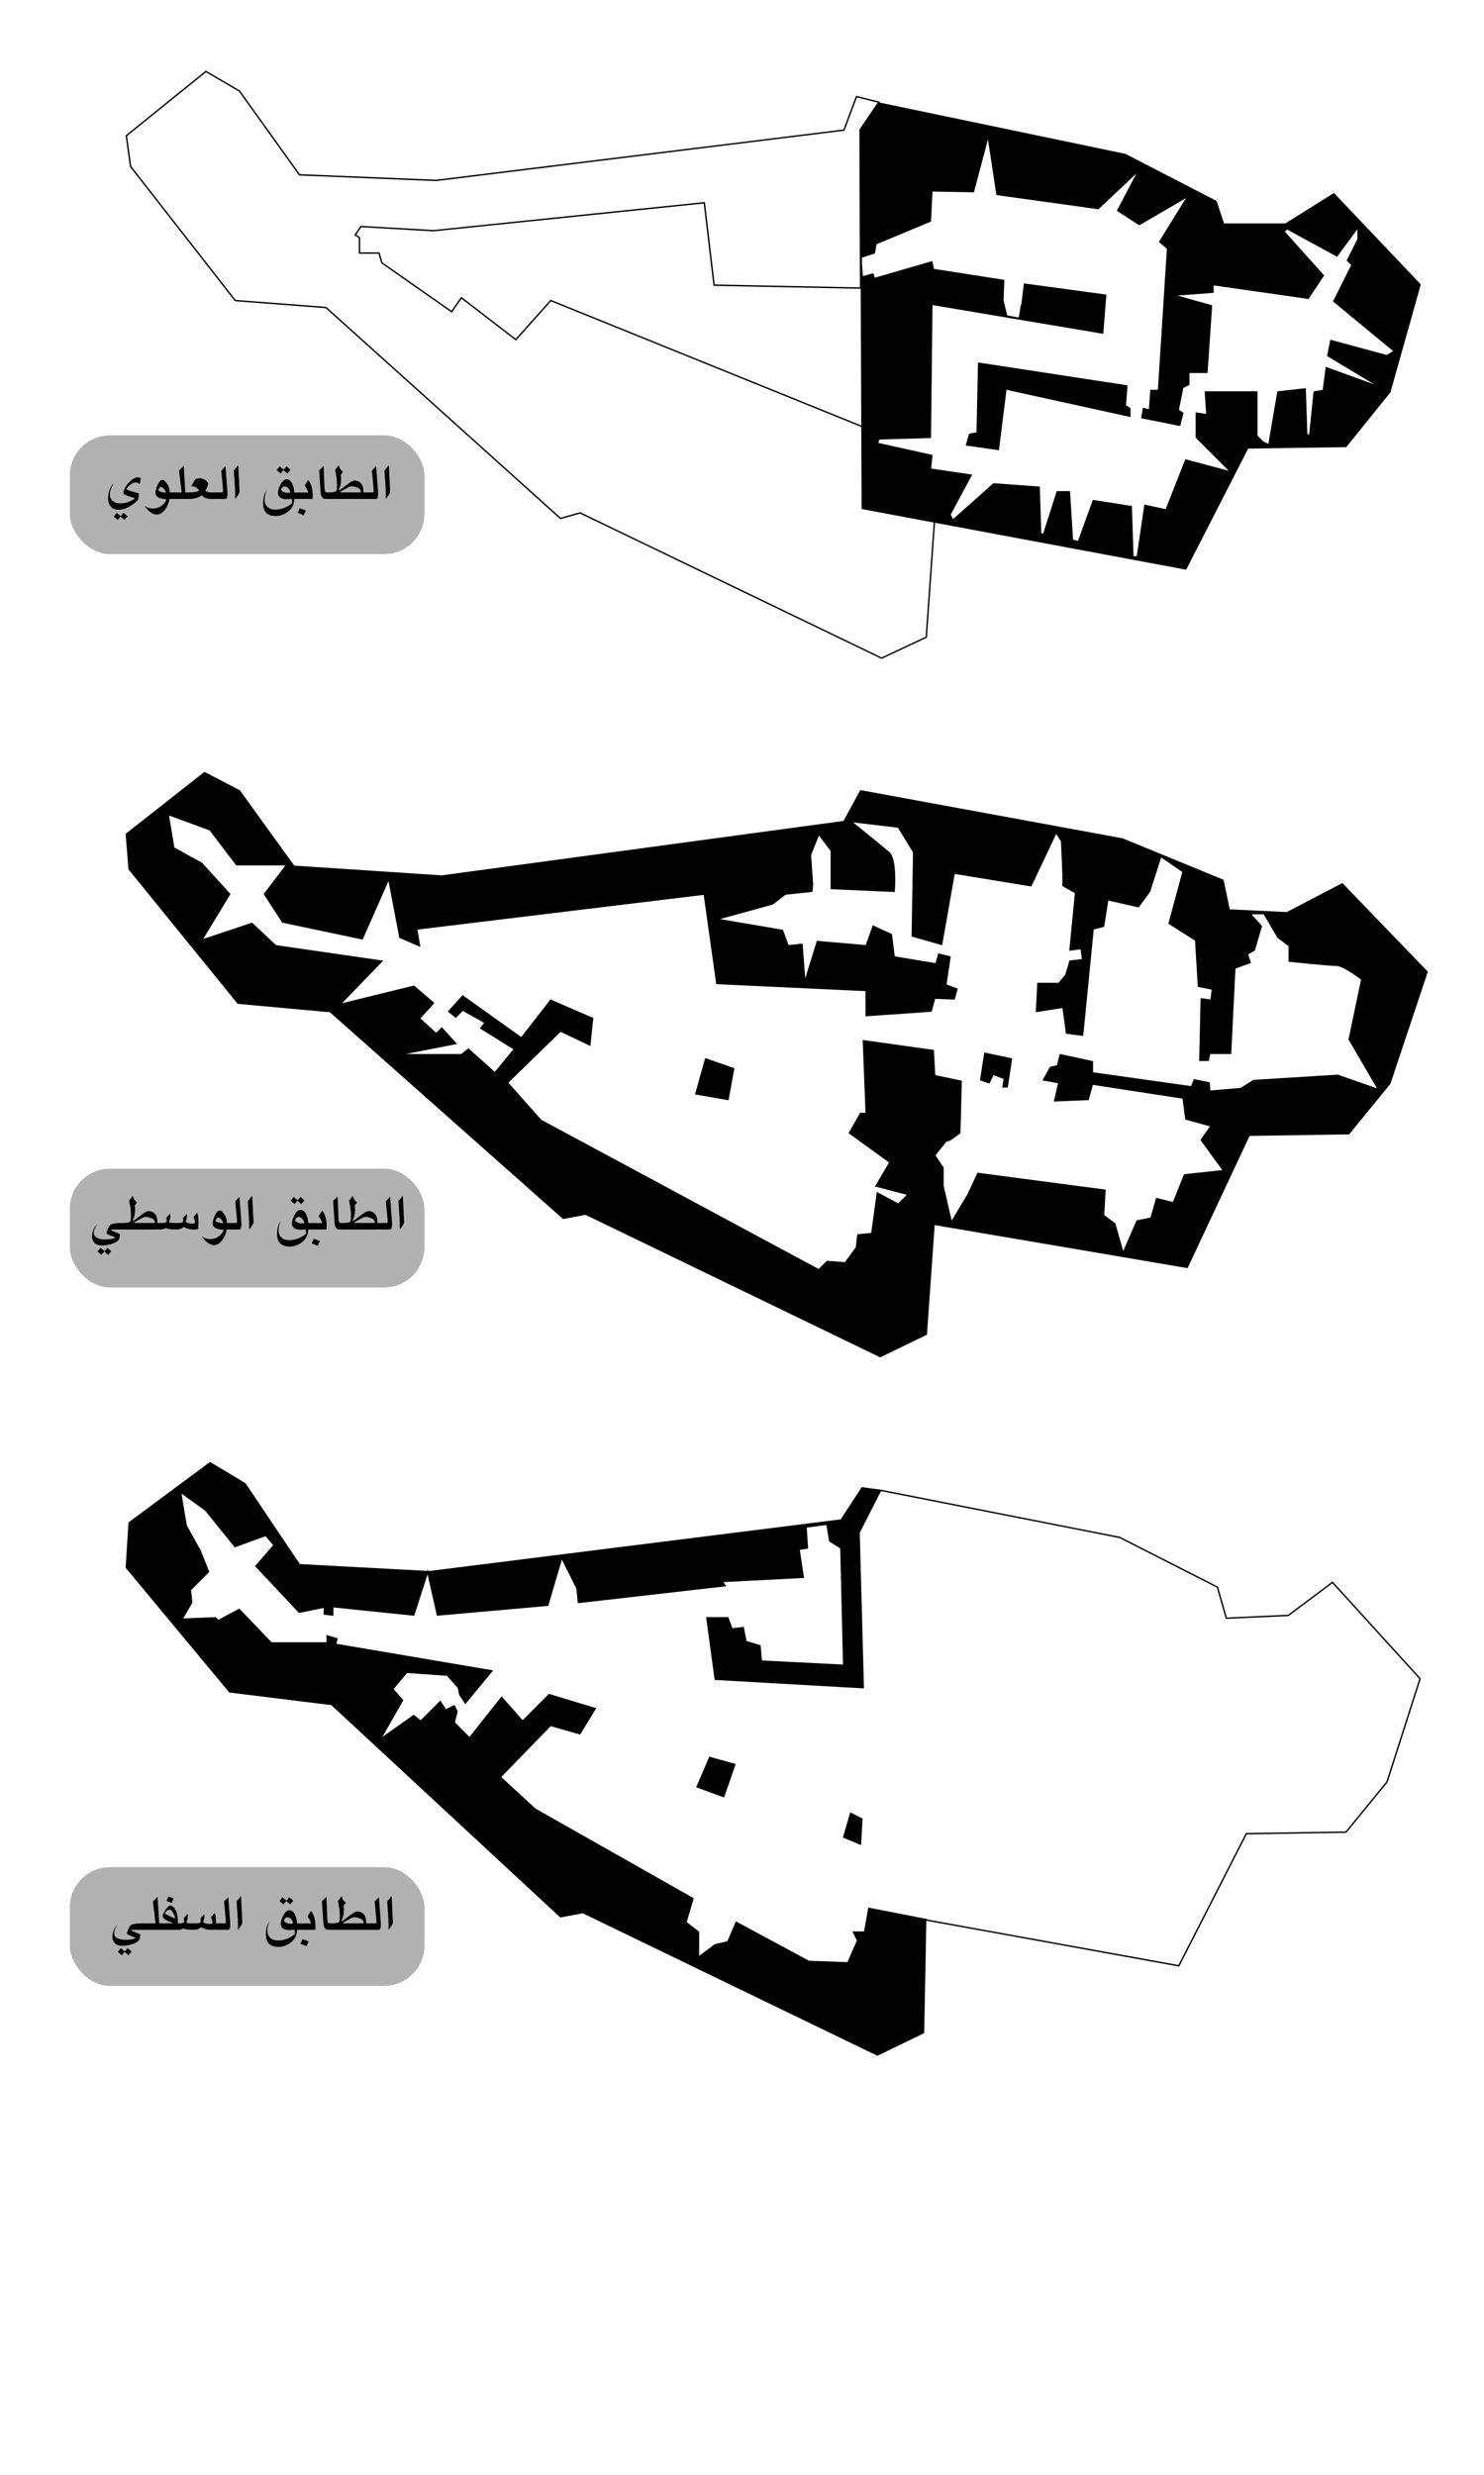
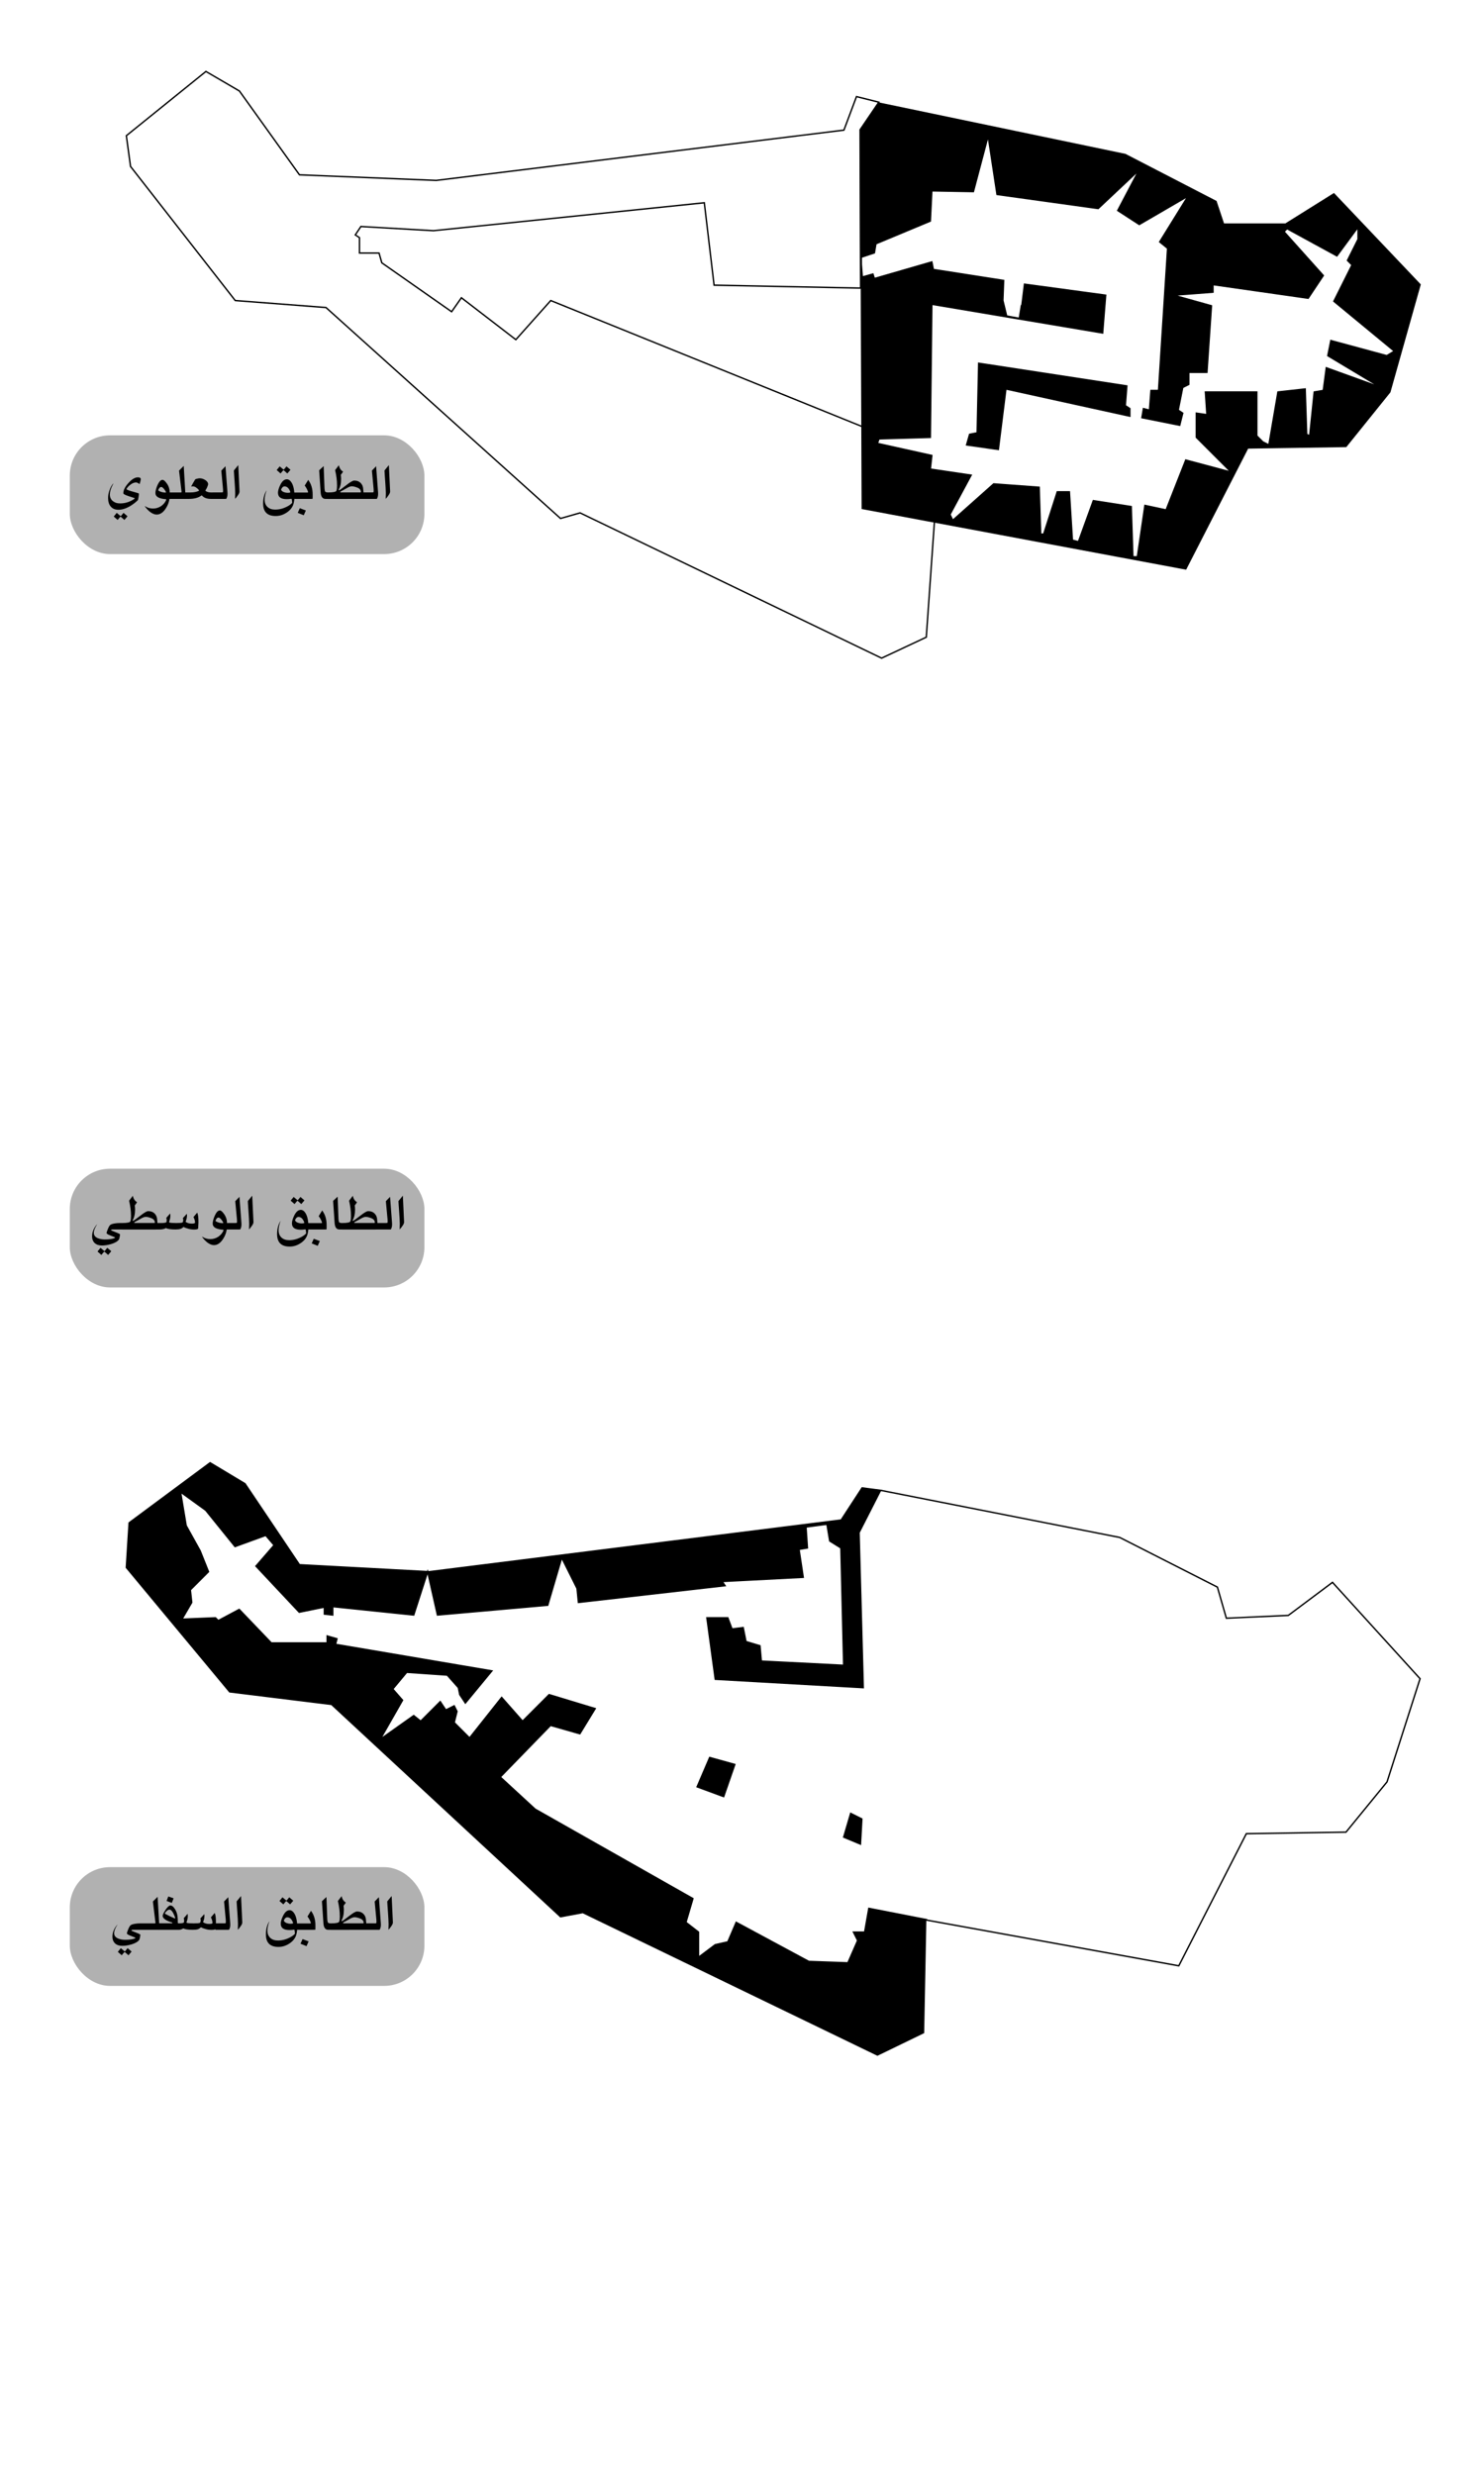
<svg xmlns="http://www.w3.org/2000/svg" xmlns:ns1="http://www.inkscape.org/namespaces/inkscape" version="1.0" width="1062.992" height="1771.653" id="svg2">
  <defs id="defs4">
    <filter id="filter5212" height="1.329" y="-0.164" width="1.102" x="-0.051">
      <feGaussianBlur id="feGaussianBlur5214" stdDeviation="4.996" ns1:collect="always" />
    </filter>
  </defs>
  <g style="display:inline" id="layer2">
    <path d="M 629.5,73.153 L 613.5,69.153 L 604.5,93.153 L 312.5,129.153 L 214.5,125.153 L 171.5,65.153 L 147.5,51.153 L 90.5,97.153 L 93.5,119.153 L 168.5,215.153 L 233.5,220.153 L 401.5,371.153 L 415.5,367.153 L 631.5,471.153 L 663.5,456.153 L 669.5,371.153 L 618.5,363.153 L 619.5,306.153 L 394.5,215.153 L 369.5,243.153 L 330.5,213.153 L 323.5,223.153 L 273.5,188.153 L 271.5,181.153 L 257.5,181.153 L 257.5,170.153 L 254.5,168.153 L 258.5,162.153 L 310.5,165.153 L 504.5,145.153 L 511.5,204.153 L 616.45,206.236 L 616.079,92.904 L 629.5,73.153 z " style="fill:none;fill-rule:evenodd;stroke:#000000;stroke-width:1px;stroke-linecap:butt;stroke-linejoin:miter;stroke-opacity:1;display:inline" id="path2169" />
  </g>
  <g id="layer3">
-     <path d="M 146.5,553.153 L 90.5,597.153 L 92.5,622.153 L 170.5,718.153 L 236.5,724.153 L 403.5,872.153 L 419.5,869.153 L 630.5,971.153 L 663.5,955.153 L 669.062,876.435 L 850.375,907.278 L 894.75,812.685 L 966.125,811.591 L 995.531,775.622 L 1022.188,695.747 L 961.469,632.778 L 921.812,653.435 L 880.438,651.435 L 876.031,630.185 L 804.062,600.622 L 616.5,566.153 L 604.5,588.153 L 316.5,627.153 L 210.5,620.153 L 171.5,566.153 L 146.5,553.153 z M 120.471,583.058 L 124.471,607.058 L 144.471,618.058 L 164.471,640.058 L 144.471,673.058 L 180.471,661.058 L 197.471,677.058 L 273.471,688.058 L 243.471,719.058 L 296.471,706.058 L 310.471,718.058 L 300.471,729.058 L 312.471,740.058 L 316.471,736.058 L 326.471,747.058 L 285.471,755.058 L 330.471,755.058 L 335.471,751.058 L 354.471,768.058 L 368.471,751.058 L 344.471,736.058 L 347.471,732.058 L 331.471,723.058 L 326.471,728.058 L 321.471,724.058 L 331.471,713.058 L 373.471,743.058 L 394.471,716.058 L 424.471,729.058 L 422.471,748.058 L 401.471,738.058 L 363.471,775.058 L 387.471,802.058 L 586.471,909.058 L 592.471,903.058 L 605.471,904.058 L 613.471,893.058 L 614.471,884.058 L 624.471,883.058 L 628.471,854.058 L 643.471,862.058 L 650.471,855.058 L 627.471,849.058 L 637.471,832.058 L 608.471,811.058 L 616.471,797.058 L 620.471,797.058 L 618.471,745.058 L 668.471,752.058 L 669.471,770.058 L 688.471,774.058 L 687.471,811.058 L 680.471,816.058 L 677.471,817.058 L 669.471,827.058 L 675.471,836.058 L 675.471,849.058 L 681.471,875.058 L 693.471,855.058 L 700.471,840.058 L 791.471,852.058 L 790.471,870.058 L 798.471,876.058 L 804.471,897.058 L 814.471,874.058 L 824.471,872.058 L 828.471,858.058 L 840.471,861.058 L 848.471,841.058 L 876.471,838.058 L 860.471,816.058 L 867.471,806.058 L 849.471,801.058 L 847.471,786.058 L 782.471,776.058 L 779.471,787.058 L 755.471,788.058 L 758.471,775.058 L 747.471,773.058 L 752.471,764.058 L 757.471,763.058 L 759.471,755.058 L 782.471,760.058 L 782.471,768.058 L 853.471,778.058 L 855.471,773.058 L 866.063,775.203 L 866.596,781.183 L 888.721,779.308 L 897.971,773.558 L 958.221,769.808 L 987.471,780.058 L 966.471,744.058 L 975.471,701.058 C 975.471,701.058 962.471,691.058 957.471,691.058 C 952.471,691.058 923.471,688.058 923.471,688.058 L 923.471,677.058 L 915.471,671.058 L 905.471,654.058 L 895.471,654.058 L 903.471,663.058 L 898.471,680.058 L 893.471,683.058 L 895.471,689.058 L 884.471,693.058 L 881.471,754.058 L 866.471,754.058 L 865.471,759.058 L 859.471,759.058 L 860.471,715.058 L 867.471,716.058 L 868.471,708.058 L 858.471,706.058 L 856.471,673.058 L 837.471,661.058 L 847.471,624.058 L 831.471,613.058 L 823.471,638.058 L 815.471,649.058 L 793.471,644.058 L 790.471,663.058 L 782.971,665.058 L 775.471,741.058 L 763.971,739.558 L 761.471,721.058 L 742.471,724.058 L 743.471,704.058 L 758.471,704.058 L 763.471,698.058 L 766.471,688.058 L 775.471,687.058 L 774.471,679.058 L 766.471,680.058 L 770.471,639.058 L 761.471,634.058 L 761.471,626.058 L 760.471,602.058 L 756.471,596.058 L 738.471,634.058 L 683.471,625.058 L 674.471,676.058 L 653.471,670.058 L 654.471,610.058 L 643.471,592.058 L 609.471,588.058 C 609.471,588.058 630.471,605.058 636.471,610.058 C 642.471,615.058 640.471,638.058 640.471,638.058 L 595.471,636.058 L 595.471,609.058 L 586.471,597.058 L 580.471,612.058 L 581.971,633.058 L 581.471,638.058 L 562.471,640.058 L 553.471,647.058 L 513.471,658.058 L 560.471,666.058 L 564.471,677.058 L 574.471,676.058 L 576.471,703.058 L 585.471,674.058 L 620.471,677.058 L 625.471,663.058 L 638.471,669.058 L 640.471,685.058 L 670.471,690.058 L 672.471,683.058 L 680.471,685.058 L 677.471,705.058 L 685.471,708.058 L 683.471,715.058 L 669.471,714.558 L 666.971,723.808 L 620.471,727.058 L 620.471,709.058 L 513.471,704.058 L 504.471,640.058 L 298.471,665.058 L 300.471,677.058 L 286.471,671.058 L 278.471,629.058 L 259.471,672.058 L 202.471,660.058 L 189.471,640.058 L 205.471,619.058 L 169.471,619.058 L 150.471,594.058 L 120.471,583.058 z M 505.471,758.058 L 498.471,783.058 L 521.471,787.058 L 525.471,765.058 L 505.471,758.058 z M 708.471,775.058 L 711.471,769.058 L 719.471,772.058 L 718.471,778.058 L 721.471,778.058 L 724.471,758.058 L 705.471,754.058 L 702.471,773.058 L 708.471,775.058 z " style="fill:#000000;fill-opacity:1;fill-rule:evenodd;stroke:#000000;stroke-width:1px;stroke-linecap:butt;stroke-linejoin:miter;stroke-opacity:1;display:inline" id="path2178" />
-   </g>
+     </g>
  <g id="layer4">
    <path d="M 630.781,1066.888 L 617.5,1065.153 L 602.5,1088.153 L 307.5,1125.153 L 214.5,1120.153 L 175.5,1062.153 L 150.5,1047.153 L 92.5,1090.153 L 90.5,1122.153 L 164.5,1211.153 L 237.5,1220.153 L 401.5,1372.153 L 417.5,1369.153 L 628.5,1471.153 L 661.5,1455.153 L 663.062,1374.435 L 663.344,1374.153 L 622.344,1366.153 L 619.344,1383.153 L 611.344,1383.153 L 614.344,1389.153 L 607.344,1405.153 L 579.344,1404.153 L 527.344,1376.153 L 521.344,1390.153 L 512.344,1392.153 L 500.344,1401.153 L 500.344,1383.153 L 491.344,1376.153 L 496.344,1359.153 L 383.344,1295.153 L 358.344,1272.153 L 394.344,1235.153 L 415.344,1241.153 L 426.344,1223.153 L 393.344,1213.153 L 374.344,1232.153 L 359.344,1215.153 L 336.344,1244.153 L 325.344,1233.153 L 327.344,1225.153 L 325.344,1221.153 L 319.344,1224.153 L 315.344,1218.153 L 301.344,1232.153 L 296.344,1228.153 L 272.344,1245.153 L 288.344,1217.153 L 281.344,1209.153 L 291.344,1197.153 L 320.344,1199.153 L 328.344,1208.153 L 329.344,1213.153 L 333.344,1219.153 L 352.344,1196.153 L 240.344,1177.153 L 241.344,1173.153 L 234.344,1171.153 L 234.344,1176.153 L 194.344,1176.153 L 171.344,1152.153 L 156.344,1160.153 L 154.344,1158.153 L 130.344,1159.153 L 137.344,1147.153 L 136.344,1138.153 L 149.344,1125.153 L 143.344,1110.153 L 133.344,1092.153 L 129.344,1068.153 L 147.344,1081.153 L 168.344,1107.153 L 190.344,1099.153 L 196.344,1106.153 L 183.344,1121.153 L 214.344,1154.153 L 232.344,1150.487 L 232.344,1155.487 L 238.344,1156.153 L 238.344,1150.153 L 296.344,1156.153 L 306.344,1125.153 L 313.344,1156.153 L 392.344,1149.153 L 402.344,1115.153 L 413.344,1137.153 L 414.344,1147.153 L 519.344,1135.153 L 517.344,1132.153 L 575.344,1129.153 L 572.344,1109.153 L 578.344,1108.153 L 577.344,1093.153 L 592.344,1091.153 L 594.344,1103.153 L 602.344,1108.153 L 604.344,1192.153 L 545.344,1189.153 L 544.344,1178.153 L 534.344,1175.153 L 532.344,1165.153 L 524.344,1166.153 L 521.344,1158.153 L 506.344,1158.153 L 512.344,1202.153 L 618.344,1208.153 L 615.344,1097.153 L 630.781,1066.888 z M 508.344,1258.153 L 499.344,1279.153 L 518.344,1286.153 L 526.344,1263.153 L 508.344,1258.153 z M 609.344,1298.153 L 604.344,1315.153 L 616.344,1320.153 L 617.344,1302.153 L 609.344,1298.153 z " style="fill:#000000;fill-opacity:1;fill-rule:evenodd;stroke:#000000;stroke-width:1px;stroke-linecap:butt;stroke-linejoin:miter;stroke-opacity:1;display:inline" id="path2199" />
    <path d="M 663.062,1374.435 L 844.375,1407.278 L 892.75,1312.685 L 964.125,1311.591 L 993.531,1275.622 L 1017.188,1201.747 L 954.469,1132.778 L 922.812,1156.435 L 878.438,1158.435 L 872.031,1136.185 L 802.062,1100.622 L 630.781,1066.888" style="fill:none;fill-rule:evenodd;stroke:#000000;stroke-width:1px;stroke-linecap:butt;stroke-linejoin:miter;stroke-opacity:1;display:inline" id="path3190" />
    <rect width="254" height="85" ry="28.8" x="50" y="1336.653" style="opacity:1;fill:#b1b1b1;fill-opacity:1;stroke:#000000;stroke-width:0;stroke-linecap:round;stroke-linejoin:round;stroke-miterlimit:4;stroke-dasharray:none;stroke-opacity:1;filter:url(#filter5212)" id="rect4189" />
    <path d="M 374.25,1335.487 L 374.25,1335.448 C 374.185,1335.5 374.139,1335.539 374.113,1335.565 C 374.087,1335.591 374.074,1335.604 374.074,1335.604 C 374.191,1335.604 374.25,1335.565 374.25,1335.487 M 377.434,1330.214 L 376.555,1311.464 C 376.542,1311.438 376.535,1311.412 376.535,1311.386 C 376.548,1311.347 376.555,1311.314 376.555,1311.288 L 376.535,1311.327 L 373.391,1315.175 C 373.417,1315.891 373.475,1316.887 373.566,1318.163 C 373.658,1319.439 373.775,1321.093 373.918,1323.124 C 374.048,1324.856 374.146,1326.386 374.211,1327.714 C 374.276,1329.029 374.322,1330.201 374.348,1331.229 L 374.348,1331.6 C 374.348,1331.965 374.335,1332.447 374.309,1333.046 C 374.296,1333.645 374.276,1334.374 374.25,1335.233 L 374.25,1335.448 C 374.263,1335.422 374.276,1335.402 374.289,1335.389 C 374.315,1335.377 374.341,1335.357 374.367,1335.331 C 374.667,1335.044 374.973,1334.706 375.285,1334.315 C 375.611,1333.925 375.949,1333.449 376.301,1332.889 C 376.691,1332.343 376.978,1331.854 377.16,1331.425 C 377.342,1330.982 377.434,1330.591 377.434,1330.253 L 377.434,1330.214 M 368.84,1331.854 C 368.84,1331.672 368.833,1331.503 368.82,1331.347 C 368.82,1331.177 368.814,1331.002 368.801,1330.819 L 367.395,1312.128 L 364.387,1315.253 C 364.426,1315.526 364.536,1316.718 364.719,1318.827 C 364.914,1320.923 365.201,1324.003 365.578,1328.065 C 365.63,1328.222 365.656,1328.599 365.656,1329.198 C 365.656,1329.38 365.65,1329.576 365.637,1329.784 C 365.637,1329.992 365.63,1330.207 365.617,1330.429 L 365.617,1330.526 L 365.383,1330.8 L 364.543,1330.878 L 358.215,1330.878 L 358.215,1335.526 L 367.395,1335.526 C 367.525,1335.526 367.629,1335.526 367.707,1335.526 C 367.785,1335.513 367.85,1335.507 367.902,1335.507 C 368.202,1335.051 368.43,1334.53 368.586,1333.944 C 368.755,1333.345 368.84,1332.649 368.84,1331.854 M 356.242,1330.858 L 341.848,1330.858 L 341.711,1330.37 L 346.066,1327.968 C 347.72,1326.978 349.009,1326.483 349.934,1326.483 C 350.402,1326.483 350.943,1326.548 351.555,1326.679 C 352.167,1326.809 352.844,1327.011 353.586,1327.284 C 355.526,1327.948 356.496,1329.048 356.496,1330.585 L 356.242,1330.858 M 358.332,1330.565 L 358.176,1329.003 L 358.176,1328.983 C 358.176,1327.043 357.59,1325.448 356.418,1324.198 C 355.246,1322.987 353.69,1322.382 351.75,1322.382 C 350.734,1322.382 348.944,1323.391 346.379,1325.409 C 344.855,1326.594 343.638,1327.518 342.727,1328.182 C 341.828,1328.833 341.21,1329.231 340.871,1329.374 L 340.539,1329.003 C 341.724,1326.998 342.316,1324.426 342.316,1321.288 C 342.316,1320.793 342.297,1320.311 342.258,1319.843 C 342.219,1319.361 342.167,1318.879 342.102,1318.397 L 342.16,1318.202 C 342.538,1317.746 342.85,1317.33 343.098,1316.952 C 343.358,1316.574 343.573,1316.249 343.742,1315.975 C 342.154,1315.09 341.145,1313.56 340.715,1311.386 L 338.02,1314.901 C 338.475,1316.802 338.82,1318.658 339.055,1320.468 C 339.289,1322.277 339.406,1324.12 339.406,1325.995 C 339.406,1327.649 339.263,1328.86 338.977,1329.628 C 338.677,1330.474 336.678,1330.897 332.98,1330.897 L 332.98,1335.546 L 358.332,1335.526 L 358.332,1330.565 M 333.762,1335.507 L 333.762,1330.897 L 333.078,1330.897 C 332.453,1330.897 331.958,1330.839 331.594,1330.722 C 331.229,1330.591 330.962,1330.402 330.793,1330.155 L 330.754,1330.077 C 330.65,1329.621 330.572,1329.205 330.52,1328.827 C 330.467,1328.436 330.435,1328.072 330.422,1327.733 L 329.836,1312.264 C 329.823,1312.252 329.816,1312.212 329.816,1312.147 L 329.816,1312.089 C 329.764,1312.115 329.712,1312.147 329.66,1312.186 C 329.621,1312.212 329.615,1312.212 329.641,1312.186 L 326.594,1315.038 L 327.668,1330.917 C 327.902,1333.977 329.042,1335.507 331.086,1335.507 L 333.762,1335.507 M 317.062,1343.788 L 312.727,1342.147 L 311.262,1345.487 L 315.559,1347.206 L 317.062,1343.788 M 321.945,1332.304 C 321.945,1328.28 320.91,1324.843 318.84,1321.991 C 318.788,1321.939 318.762,1321.906 318.762,1321.893 C 318.749,1321.919 318.736,1321.946 318.723,1321.972 C 318.71,1321.985 318.697,1322.004 318.684,1322.03 L 316.242,1325.975 C 316.802,1326.679 317.284,1327.421 317.688,1328.202 C 318.091,1328.983 318.423,1329.784 318.684,1330.604 L 318.449,1330.956 L 307.141,1330.956 L 307.141,1335.487 L 309.172,1335.487 L 309.367,1335.487 C 309.471,1335.487 309.53,1335.494 309.543,1335.507 L 320.949,1335.507 C 321.236,1335.507 321.451,1335.5 321.594,1335.487 C 321.75,1335.474 321.854,1335.416 321.906,1335.311 C 321.906,1335.285 321.913,1335.103 321.926,1334.764 C 321.939,1334.426 321.945,1333.996 321.945,1333.475 L 321.945,1332.304 M 305.969,1330.585 L 305.812,1330.917 C 305.357,1331.086 304.777,1331.171 304.074,1331.171 C 303.267,1331.171 302.388,1331.014 301.438,1330.702 L 301.418,1330.702 C 300.35,1330.298 299.654,1329.725 299.328,1328.983 L 299.328,1328.788 C 299.953,1327.304 300.78,1326.561 301.809,1326.561 C 303.658,1326.561 305.044,1327.902 305.969,1330.585 M 306.066,1314.667 L 303.195,1312.225 L 301.379,1314.452 L 301.027,1314.491 L 298.332,1312.225 L 296.184,1314.862 L 298.957,1317.304 L 300.852,1315.057 L 301.223,1315.018 L 303.801,1317.304 L 306.066,1314.667 M 308.918,1334.12 C 308.918,1329.446 308.215,1326.002 306.809,1323.788 C 305.832,1322.238 304.712,1321.464 303.449,1321.464 C 301.639,1321.464 300.07,1322.811 298.742,1325.507 C 297.648,1327.798 297.102,1329.66 297.102,1331.093 C 297.102,1334.152 299.185,1335.682 303.352,1335.682 C 303.846,1335.682 304.367,1335.663 304.914,1335.624 C 305.461,1335.585 306.053,1335.52 306.691,1335.429 L 306.984,1335.643 C 307.075,1336.229 307.141,1336.724 307.18,1337.128 C 307.232,1337.531 307.264,1337.883 307.277,1338.182 L 307.219,1338.358 C 306.62,1339.074 305.689,1339.81 304.426,1340.565 L 304.406,1340.565 C 301.385,1342.297 298.286,1343.163 295.109,1343.163 C 292.818,1343.163 291.008,1342.557 289.68,1341.347 C 288.26,1340.083 287.551,1338.319 287.551,1336.054 C 287.551,1334.218 288.013,1332.011 288.938,1329.432 L 288.938,1329.393 L 288.898,1329.432 C 287.271,1331.998 286.457,1335.116 286.457,1338.788 C 286.457,1344.764 289.452,1347.753 295.441,1347.753 C 296.822,1347.753 298.15,1347.557 299.426,1347.167 C 300.715,1346.776 301.991,1346.171 303.254,1345.35 C 305.845,1343.658 307.505,1341.548 308.234,1339.022 C 308.69,1337.238 308.918,1335.604 308.918,1334.12 M 266.359,1335.487 L 266.359,1335.448 C 266.294,1335.5 266.249,1335.539 266.223,1335.565 C 266.197,1335.591 266.184,1335.604 266.184,1335.604 C 266.301,1335.604 266.359,1335.565 266.359,1335.487 M 269.543,1330.214 L 268.664,1311.464 C 268.651,1311.438 268.645,1311.412 268.645,1311.386 C 268.658,1311.347 268.664,1311.314 268.664,1311.288 L 268.645,1311.327 L 265.5,1315.175 C 265.526,1315.891 265.585,1316.887 265.676,1318.163 C 265.767,1319.439 265.884,1321.093 266.027,1323.124 C 266.158,1324.856 266.255,1326.386 266.32,1327.714 C 266.385,1329.029 266.431,1330.201 266.457,1331.229 L 266.457,1331.6 C 266.457,1331.965 266.444,1332.447 266.418,1333.046 C 266.405,1333.645 266.385,1334.374 266.359,1335.233 L 266.359,1335.448 C 266.372,1335.422 266.385,1335.402 266.398,1335.389 C 266.424,1335.377 266.451,1335.357 266.477,1335.331 C 266.776,1335.044 267.082,1334.706 267.395,1334.315 C 267.72,1333.925 268.059,1333.449 268.41,1332.889 C 268.801,1332.343 269.087,1331.854 269.27,1331.425 C 269.452,1330.982 269.543,1330.591 269.543,1330.253 L 269.543,1330.214 M 260.949,1331.854 C 260.949,1331.672 260.943,1331.503 260.93,1331.347 C 260.93,1331.177 260.923,1331.002 260.91,1330.819 L 259.504,1312.128 L 256.496,1315.253 C 256.535,1315.526 256.646,1316.718 256.828,1318.827 C 257.023,1320.923 257.31,1324.003 257.688,1328.065 C 257.74,1328.222 257.766,1328.599 257.766,1329.198 C 257.766,1329.38 257.759,1329.576 257.746,1329.784 C 257.746,1329.992 257.74,1330.207 257.727,1330.429 L 257.727,1330.526 L 257.492,1330.8 L 256.652,1330.878 L 250.324,1330.878 L 250.324,1335.526 L 259.504,1335.526 C 259.634,1335.526 259.738,1335.526 259.816,1335.526 C 259.895,1335.513 259.96,1335.507 260.012,1335.507 C 260.311,1335.051 260.539,1334.53 260.695,1333.944 C 260.865,1333.345 260.949,1332.649 260.949,1331.854 M 250.578,1334.647 L 250.656,1330.038 C 250.656,1326.705 250.357,1324.524 249.758,1323.495 L 247.062,1326.6 C 247.766,1327.889 248.15,1329.218 248.215,1330.585 L 248.137,1330.819 C 247.772,1331.145 247.036,1331.307 245.93,1331.307 C 244.094,1331.307 242.635,1330.904 241.555,1330.097 L 241.477,1329.784 C 242.115,1328.469 242.434,1327.076 242.434,1325.604 C 242.434,1324.94 242.395,1324.511 242.316,1324.315 L 239.484,1327.382 C 239.654,1327.707 239.738,1328.176 239.738,1328.788 C 239.738,1329.361 239.615,1329.888 239.367,1330.37 L 239.23,1330.487 C 238.892,1330.63 238.358,1330.735 237.629,1330.8 C 236.9,1330.865 235.943,1330.897 234.758,1330.897 C 233.456,1330.897 232.388,1330.865 231.555,1330.8 C 230.721,1330.735 230.116,1330.63 229.738,1330.487 L 229.582,1330.155 C 230.207,1328.514 230.52,1327.056 230.52,1325.78 C 230.52,1324.843 230.474,1324.276 230.383,1324.081 L 227.629,1327.186 C 227.811,1327.877 227.902,1328.449 227.902,1328.905 C 227.902,1329.426 227.837,1329.862 227.707,1330.214 L 227.609,1330.35 C 227.049,1330.715 225.799,1330.897 223.859,1330.897 L 223.234,1330.897 L 223.234,1334.569 C 223.234,1334.804 223.339,1335.018 223.547,1335.214 C 223.742,1335.409 223.951,1335.507 224.172,1335.507 L 224.309,1335.507 C 225.207,1335.507 226.177,1335.181 227.219,1334.53 L 227.473,1334.53 C 228.592,1335.181 230.839,1335.507 234.211,1335.507 C 235.747,1335.507 236.952,1335.363 237.824,1335.077 C 238.514,1334.817 239.165,1334.393 239.777,1333.807 L 240.09,1333.768 C 240.819,1334.185 241.867,1334.576 243.234,1334.94 L 243.254,1334.96 C 244.556,1335.363 245.969,1335.565 247.492,1335.565 C 249.445,1335.565 250.474,1335.259 250.578,1334.647 M 220.363,1312.948 L 216.555,1311.62 L 215.324,1314.843 L 219.074,1316.229 L 220.363,1312.948 M 221.555,1327.089 L 221.203,1327.401 C 218.299,1326.138 215.962,1324.999 214.191,1323.983 L 214.094,1323.632 C 215.214,1321.926 216.34,1321.067 217.473,1321.054 L 217.492,1321.054 C 218.26,1321.054 219.068,1321.776 219.914,1323.222 L 219.914,1323.241 C 220.24,1323.827 220.533,1324.432 220.793,1325.057 C 221.066,1325.669 221.32,1326.347 221.555,1327.089 M 223.371,1330.565 L 223.332,1327.909 C 223.28,1325.11 222.609,1322.694 221.32,1320.663 C 220.24,1318.944 219.152,1318.085 218.059,1318.085 L 218,1318.085 C 217.115,1318.111 215.982,1319.146 214.602,1321.19 C 213.221,1323.235 212.531,1324.693 212.531,1325.565 L 212.531,1325.604 C 212.557,1326.542 213.234,1327.434 214.562,1328.28 C 215.057,1328.593 215.695,1328.931 216.477,1329.296 C 217.271,1329.66 218.26,1330.005 219.445,1330.331 L 219.367,1330.858 L 217.922,1330.858 L 209.562,1330.839 L 209.699,1335.526 L 224.406,1335.526 L 224.406,1330.858 L 223.645,1330.839 L 223.371,1330.565 M 209.992,1335.565 L 209.992,1330.702 L 208.918,1312.284 C 208.892,1312.011 208.905,1311.867 208.957,1311.854 C 208.918,1311.867 208.788,1311.985 208.566,1312.206 L 205.52,1315.253 L 207.375,1330.585 L 207.121,1330.897 L 196.906,1330.897 L 196.906,1334.569 C 196.906,1335.207 197.219,1335.526 197.844,1335.526 L 209.641,1335.526 C 209.849,1335.526 209.966,1335.539 209.992,1335.565 M 190.266,1351.073 L 187.395,1348.651 L 185.598,1350.878 L 185.227,1350.917 L 182.551,1348.651 L 180.402,1351.288 L 183.176,1353.729 L 185.051,1351.483 L 185.441,1351.444 L 188.02,1353.729 L 190.266,1351.073 M 198.781,1335.526 L 198.781,1330.897 L 196.32,1330.897 C 195.148,1330.897 193.937,1330.995 192.688,1331.19 C 191.906,1331.321 191.249,1331.477 190.715,1331.659 C 190.194,1331.828 189.784,1332.043 189.484,1332.304 L 189.465,1332.304 C 189.23,1332.512 188.97,1332.863 188.684,1333.358 C 188.397,1333.84 188.091,1334.491 187.766,1335.311 C 187.18,1336.757 186.887,1337.668 186.887,1338.046 C 186.887,1338.475 187.616,1338.99 189.074,1339.589 C 190.051,1339.966 190.839,1340.279 191.438,1340.526 C 192.049,1340.774 192.525,1340.962 192.863,1341.093 L 192.863,1341.581 C 191.379,1342.297 188.951,1342.655 185.578,1342.655 C 183.781,1342.655 182.141,1342.356 180.656,1341.757 C 178.716,1340.936 177.746,1339.66 177.746,1337.929 C 177.746,1336.327 178.501,1334.361 180.012,1332.03 L 180.031,1332.011 C 180.083,1331.932 180.122,1331.861 180.148,1331.796 C 180.109,1331.809 180.012,1331.893 179.855,1332.05 C 177.642,1334.654 176.535,1337.44 176.535,1340.409 C 176.535,1342.492 177.186,1344.127 178.488,1345.311 C 179.764,1346.431 181.464,1346.991 183.586,1346.991 C 185.578,1346.991 187.785,1346.646 190.207,1345.956 C 192.967,1345.11 194.816,1344.022 195.754,1342.694 C 195.832,1342.577 195.91,1342.375 195.988,1342.089 C 196.079,1341.802 196.171,1341.418 196.262,1340.936 L 196.262,1340.917 C 196.431,1340.11 196.516,1339.465 196.516,1338.983 C 196.516,1338.723 194.419,1337.792 190.227,1336.19 L 190.207,1335.702 C 190.389,1335.611 190.591,1335.559 190.812,1335.546 C 191.047,1335.533 191.294,1335.526 191.555,1335.526 L 198.781,1335.526" transform="translate(-96,46)" id="flowRoot4177" />
    <rect width="254" height="85" ry="28.8" x="50" y="836.653" style="opacity:1;fill:#b1b1b1;fill-opacity:1;stroke:#000000;stroke-width:0;stroke-linecap:round;stroke-linejoin:round;stroke-miterlimit:4;stroke-dasharray:none;stroke-opacity:1;filter:url(#filter5212)" id="rect5216" />
    <rect width="254" height="85" ry="28.8" x="50" y="311.653" style="opacity:1;fill:#b1b1b1;fill-opacity:1;stroke:#000000;stroke-width:0;stroke-linecap:round;stroke-linejoin:round;stroke-miterlimit:4;stroke-dasharray:none;stroke-opacity:1;filter:url(#filter5212)" id="rect5226" />
    <path d="M 374.25,1335.487 L 374.25,1335.448 C 374.185,1335.5 374.139,1335.539 374.113,1335.565 C 374.087,1335.591 374.074,1335.604 374.074,1335.604 C 374.191,1335.604 374.25,1335.565 374.25,1335.487 M 377.434,1330.214 L 376.555,1311.464 C 376.542,1311.438 376.535,1311.412 376.535,1311.386 C 376.548,1311.347 376.555,1311.314 376.555,1311.288 L 376.535,1311.327 L 373.391,1315.175 C 373.417,1315.891 373.475,1316.887 373.566,1318.163 C 373.658,1319.439 373.775,1321.093 373.918,1323.124 C 374.048,1324.856 374.146,1326.386 374.211,1327.714 C 374.276,1329.029 374.322,1330.201 374.348,1331.229 L 374.348,1331.6 C 374.348,1331.965 374.335,1332.447 374.309,1333.046 C 374.296,1333.645 374.276,1334.374 374.25,1335.233 L 374.25,1335.448 C 374.263,1335.422 374.276,1335.402 374.289,1335.389 C 374.315,1335.377 374.341,1335.357 374.367,1335.331 C 374.667,1335.044 374.973,1334.706 375.285,1334.315 C 375.611,1333.925 375.949,1333.449 376.301,1332.889 C 376.691,1332.343 376.978,1331.854 377.16,1331.425 C 377.342,1330.982 377.434,1330.591 377.434,1330.253 L 377.434,1330.214 M 368.84,1331.854 C 368.84,1331.672 368.833,1331.503 368.82,1331.347 C 368.82,1331.177 368.814,1331.002 368.801,1330.819 L 367.395,1312.128 L 364.387,1315.253 C 364.426,1315.526 364.536,1316.718 364.719,1318.827 C 364.914,1320.923 365.201,1324.003 365.578,1328.065 C 365.63,1328.222 365.656,1328.599 365.656,1329.198 C 365.656,1329.38 365.65,1329.576 365.637,1329.784 C 365.637,1329.992 365.63,1330.207 365.617,1330.429 L 365.617,1330.526 L 365.383,1330.8 L 364.543,1330.878 L 358.215,1330.878 L 358.215,1335.526 L 367.395,1335.526 C 367.525,1335.526 367.629,1335.526 367.707,1335.526 C 367.785,1335.513 367.85,1335.507 367.902,1335.507 C 368.202,1335.051 368.43,1334.53 368.586,1333.944 C 368.755,1333.345 368.84,1332.649 368.84,1331.854 M 356.242,1330.858 L 341.848,1330.858 L 341.711,1330.37 L 346.066,1327.968 C 347.72,1326.978 349.009,1326.483 349.934,1326.483 C 350.402,1326.483 350.943,1326.548 351.555,1326.679 C 352.167,1326.809 352.844,1327.011 353.586,1327.284 C 355.526,1327.948 356.496,1329.048 356.496,1330.585 L 356.242,1330.858 M 358.332,1330.565 L 358.176,1329.003 L 358.176,1328.983 C 358.176,1327.043 357.59,1325.448 356.418,1324.198 C 355.246,1322.987 353.69,1322.382 351.75,1322.382 C 350.734,1322.382 348.944,1323.391 346.379,1325.409 C 344.855,1326.594 343.638,1327.518 342.727,1328.182 C 341.828,1328.833 341.21,1329.231 340.871,1329.374 L 340.539,1329.003 C 341.724,1326.998 342.316,1324.426 342.316,1321.288 C 342.316,1320.793 342.297,1320.311 342.258,1319.843 C 342.219,1319.361 342.167,1318.879 342.102,1318.397 L 342.16,1318.202 C 342.538,1317.746 342.85,1317.33 343.098,1316.952 C 343.358,1316.574 343.573,1316.249 343.742,1315.975 C 342.154,1315.09 341.145,1313.56 340.715,1311.386 L 338.02,1314.901 C 338.475,1316.802 338.82,1318.658 339.055,1320.468 C 339.289,1322.277 339.406,1324.12 339.406,1325.995 C 339.406,1327.649 339.263,1328.86 338.977,1329.628 C 338.677,1330.474 336.678,1330.897 332.98,1330.897 L 332.98,1335.546 L 358.332,1335.526 L 358.332,1330.565 M 333.762,1335.507 L 333.762,1330.897 L 333.078,1330.897 C 332.453,1330.897 331.958,1330.839 331.594,1330.722 C 331.229,1330.591 330.962,1330.402 330.793,1330.155 L 330.754,1330.077 C 330.65,1329.621 330.572,1329.205 330.52,1328.827 C 330.467,1328.436 330.435,1328.072 330.422,1327.733 L 329.836,1312.264 C 329.823,1312.252 329.816,1312.212 329.816,1312.147 L 329.816,1312.089 C 329.764,1312.115 329.712,1312.147 329.66,1312.186 C 329.621,1312.212 329.615,1312.212 329.641,1312.186 L 326.594,1315.038 L 327.668,1330.917 C 327.902,1333.977 329.042,1335.507 331.086,1335.507 L 333.762,1335.507 M 317.062,1343.788 L 312.727,1342.147 L 311.262,1345.487 L 315.559,1347.206 L 317.062,1343.788 M 321.945,1332.304 C 321.945,1328.28 320.91,1324.843 318.84,1321.991 C 318.788,1321.939 318.762,1321.906 318.762,1321.893 C 318.749,1321.919 318.736,1321.946 318.723,1321.972 C 318.71,1321.985 318.697,1322.004 318.684,1322.03 L 316.242,1325.975 C 316.802,1326.679 317.284,1327.421 317.688,1328.202 C 318.091,1328.983 318.423,1329.784 318.684,1330.604 L 318.449,1330.956 L 307.141,1330.956 L 307.141,1335.487 L 309.172,1335.487 L 309.367,1335.487 C 309.471,1335.487 309.53,1335.494 309.543,1335.507 L 320.949,1335.507 C 321.236,1335.507 321.451,1335.5 321.594,1335.487 C 321.75,1335.474 321.854,1335.416 321.906,1335.311 C 321.906,1335.285 321.913,1335.103 321.926,1334.764 C 321.939,1334.426 321.945,1333.996 321.945,1333.475 L 321.945,1332.304 M 305.969,1330.585 L 305.812,1330.917 C 305.357,1331.086 304.777,1331.171 304.074,1331.171 C 303.267,1331.171 302.388,1331.014 301.438,1330.702 L 301.418,1330.702 C 300.35,1330.298 299.654,1329.725 299.328,1328.983 L 299.328,1328.788 C 299.953,1327.304 300.78,1326.561 301.809,1326.561 C 303.658,1326.561 305.044,1327.902 305.969,1330.585 M 306.066,1314.667 L 303.195,1312.225 L 301.379,1314.452 L 301.027,1314.491 L 298.332,1312.225 L 296.184,1314.862 L 298.957,1317.304 L 300.852,1315.057 L 301.223,1315.018 L 303.801,1317.304 L 306.066,1314.667 M 308.918,1334.12 C 308.918,1329.446 308.215,1326.002 306.809,1323.788 C 305.832,1322.238 304.712,1321.464 303.449,1321.464 C 301.639,1321.464 300.07,1322.811 298.742,1325.507 C 297.648,1327.798 297.102,1329.66 297.102,1331.093 C 297.102,1334.152 299.185,1335.682 303.352,1335.682 C 303.846,1335.682 304.367,1335.663 304.914,1335.624 C 305.461,1335.585 306.053,1335.52 306.691,1335.429 L 306.984,1335.643 C 307.075,1336.229 307.141,1336.724 307.18,1337.128 C 307.232,1337.531 307.264,1337.883 307.277,1338.182 L 307.219,1338.358 C 306.62,1339.074 305.689,1339.81 304.426,1340.565 L 304.406,1340.565 C 301.385,1342.297 298.286,1343.163 295.109,1343.163 C 292.818,1343.163 291.008,1342.557 289.68,1341.347 C 288.26,1340.083 287.551,1338.319 287.551,1336.054 C 287.551,1334.218 288.013,1332.011 288.938,1329.432 L 288.938,1329.393 L 288.898,1329.432 C 287.271,1331.998 286.457,1335.116 286.457,1338.788 C 286.457,1344.764 289.452,1347.753 295.441,1347.753 C 296.822,1347.753 298.15,1347.557 299.426,1347.167 C 300.715,1346.776 301.991,1346.171 303.254,1345.35 C 305.845,1343.658 307.505,1341.548 308.234,1339.022 C 308.69,1337.238 308.918,1335.604 308.918,1334.12 M 266.359,1335.487 L 266.359,1335.448 C 266.294,1335.5 266.249,1335.539 266.223,1335.565 C 266.197,1335.591 266.184,1335.604 266.184,1335.604 C 266.301,1335.604 266.359,1335.565 266.359,1335.487 M 269.543,1330.214 L 268.664,1311.464 C 268.651,1311.438 268.645,1311.412 268.645,1311.386 C 268.658,1311.347 268.664,1311.314 268.664,1311.288 L 268.645,1311.327 L 265.5,1315.175 C 265.526,1315.891 265.585,1316.887 265.676,1318.163 C 265.767,1319.439 265.884,1321.093 266.027,1323.124 C 266.158,1324.856 266.255,1326.386 266.32,1327.714 C 266.385,1329.029 266.431,1330.201 266.457,1331.229 L 266.457,1331.6 C 266.457,1331.965 266.444,1332.447 266.418,1333.046 C 266.405,1333.645 266.385,1334.374 266.359,1335.233 L 266.359,1335.448 C 266.372,1335.422 266.385,1335.402 266.398,1335.389 C 266.424,1335.377 266.451,1335.357 266.477,1335.331 C 266.776,1335.044 267.082,1334.706 267.395,1334.315 C 267.72,1333.925 268.059,1333.449 268.41,1332.889 C 268.801,1332.343 269.087,1331.854 269.27,1331.425 C 269.452,1330.982 269.543,1330.591 269.543,1330.253 L 269.543,1330.214 M 260.949,1331.854 C 260.949,1331.672 260.943,1331.503 260.93,1331.347 C 260.93,1331.177 260.923,1331.002 260.91,1330.819 L 259.504,1312.128 L 256.496,1315.253 C 256.535,1315.526 256.646,1316.718 256.828,1318.827 C 257.023,1320.923 257.31,1324.003 257.688,1328.065 C 257.74,1328.222 257.766,1328.599 257.766,1329.198 C 257.766,1329.38 257.759,1329.576 257.746,1329.784 C 257.746,1329.992 257.74,1330.207 257.727,1330.429 L 257.727,1330.526 L 257.492,1330.8 L 256.652,1330.878 L 250.324,1330.878 L 250.324,1335.526 L 259.504,1335.526 C 259.634,1335.526 259.738,1335.526 259.816,1335.526 C 259.895,1335.513 259.96,1335.507 260.012,1335.507 C 260.311,1335.051 260.539,1334.53 260.695,1333.944 C 260.865,1333.345 260.949,1332.649 260.949,1331.854 M 250.48,1335.507 L 250.48,1330.897 L 249.211,1330.897 C 247.388,1330.897 246.04,1330.5 245.168,1329.706 L 245.148,1329.335 C 245.318,1329.113 245.5,1328.833 245.695,1328.495 C 245.904,1328.143 246.118,1327.727 246.34,1327.245 C 246.574,1326.659 246.75,1326.197 246.867,1325.858 C 246.997,1325.507 247.062,1325.246 247.062,1325.077 C 247.062,1323.892 246.359,1322.857 244.953,1321.972 C 243.677,1321.164 242.395,1320.761 241.105,1320.761 C 240.559,1320.761 239.966,1320.845 239.328,1321.014 C 238.508,1321.171 238.006,1321.34 237.824,1321.522 C 237.29,1322.408 236.809,1323.222 236.379,1323.964 C 235.949,1324.706 235.546,1325.435 235.168,1326.151 L 234.914,1326.659 L 234.934,1326.659 L 234.953,1326.639 C 234.953,1326.652 234.966,1326.659 234.992,1326.659 C 235.109,1326.659 235.285,1326.639 235.52,1326.6 C 235.728,1326.561 235.949,1326.542 236.184,1326.542 C 237.525,1326.542 238.99,1327.46 240.578,1329.296 L 240.5,1329.686 C 239.745,1330.077 238.853,1330.377 237.824,1330.585 C 236.809,1330.793 235.63,1330.897 234.289,1330.897 L 228.859,1330.897 L 228.859,1334.569 C 228.859,1335.194 229.172,1335.507 229.797,1335.507 L 233.312,1335.507 C 237.154,1335.507 240.148,1334.686 242.297,1333.046 L 242.648,1333.085 C 244.016,1334.699 246.138,1335.507 249.016,1335.507 L 250.48,1335.507 M 230.695,1335.565 L 230.695,1330.702 L 229.621,1312.284 C 229.595,1312.011 229.608,1311.867 229.66,1311.854 C 229.621,1311.867 229.491,1311.985 229.27,1312.206 L 226.223,1315.253 L 228.078,1330.585 L 227.824,1330.897 L 217.609,1330.897 L 217.609,1334.569 C 217.609,1335.207 217.922,1335.526 218.547,1335.526 L 230.344,1335.526 C 230.552,1335.526 230.669,1335.539 230.695,1335.565 M 216.906,1330.604 L 216.672,1330.995 C 214.667,1330.995 212.915,1330.507 211.418,1329.53 L 211.32,1329.218 C 211.919,1327.72 212.622,1326.972 213.43,1326.972 C 214.029,1326.972 214.725,1327.466 215.52,1328.456 C 215.819,1328.833 216.086,1329.205 216.32,1329.569 C 216.555,1329.921 216.75,1330.266 216.906,1330.604 M 219.523,1333.397 L 219.523,1330.741 C 219.523,1328.397 218.807,1326.255 217.375,1324.315 C 216.216,1322.688 215.233,1321.874 214.426,1321.874 C 213.15,1321.874 211.945,1323.117 210.812,1325.604 C 209.81,1327.961 209.309,1329.862 209.309,1331.307 C 209.309,1333.912 211.841,1335.383 216.906,1335.722 L 217.121,1336.093 C 216.314,1337.994 215.064,1339.517 213.371,1340.663 C 211.626,1341.822 209.732,1342.401 207.688,1342.401 C 205.63,1342.401 203.82,1341.913 202.258,1340.936 C 201.958,1340.754 201.763,1340.663 201.672,1340.663 C 201.685,1340.715 201.711,1340.78 201.75,1340.858 C 201.802,1340.936 201.861,1341.027 201.926,1341.132 L 201.945,1341.132 C 202.492,1341.874 203.052,1342.544 203.625,1343.143 C 204.211,1343.755 204.855,1344.335 205.559,1344.882 C 207.212,1346.106 208.755,1346.718 210.188,1346.718 C 212.727,1346.718 214.947,1345.201 216.848,1342.167 C 217.746,1340.748 218.417,1339.302 218.859,1337.831 C 219.302,1336.373 219.523,1334.895 219.523,1333.397 M 189.328,1347.929 L 186.457,1345.487 L 184.66,1347.714 L 184.289,1347.753 L 181.613,1345.487 L 179.465,1348.124 L 182.219,1350.565 L 184.113,1348.319 L 184.484,1348.28 L 187.082,1350.565 L 189.328,1347.929 M 198.82,1321.483 C 198.82,1320.546 198.13,1320.077 196.75,1320.077 C 194.641,1320.077 192.368,1321.444 189.934,1324.179 C 187.525,1326.861 186.32,1329.283 186.32,1331.444 C 186.32,1331.991 187.453,1332.642 189.719,1333.397 C 189.979,1333.488 190.227,1333.573 190.461,1333.651 C 190.708,1333.729 190.943,1333.801 191.164,1333.866 C 192.219,1334.205 193.006,1334.465 193.527,1334.647 C 194.061,1334.817 194.341,1334.908 194.367,1334.921 L 194.387,1335.389 C 191.184,1337.616 187.72,1338.729 183.996,1338.729 C 182.941,1338.729 181.997,1338.599 181.164,1338.339 C 180.344,1338.078 179.582,1337.675 178.879,1337.128 C 177.395,1335.956 176.652,1334.361 176.652,1332.343 C 176.652,1330.363 177.336,1328.072 178.703,1325.468 L 178.723,1325.468 C 178.853,1325.246 178.951,1325.051 179.016,1324.882 C 179.094,1324.699 179.146,1324.55 179.172,1324.432 C 179.016,1324.55 178.781,1324.823 178.469,1325.253 C 178.091,1325.748 177.733,1326.327 177.395,1326.991 C 177.069,1327.642 176.763,1328.365 176.477,1329.159 L 176.477,1329.179 C 175.76,1330.975 175.402,1332.863 175.402,1334.843 C 175.402,1337.408 176.008,1339.419 177.219,1340.878 C 178.508,1342.479 180.383,1343.28 182.844,1343.28 C 185.448,1343.28 188.267,1342.388 191.301,1340.604 C 192.316,1339.979 193.267,1339.328 194.152,1338.651 C 195.038,1337.974 195.878,1337.245 196.672,1336.464 C 196.828,1336.307 197.01,1335.565 197.219,1334.237 C 197.31,1333.677 197.375,1333.215 197.414,1332.85 C 197.466,1332.473 197.492,1332.173 197.492,1331.952 L 197.492,1331.718 C 197.466,1331.561 196.223,1331.151 193.762,1330.487 C 192.303,1330.097 191.151,1329.752 190.305,1329.452 C 189.471,1329.139 188.924,1328.886 188.664,1328.69 L 188.605,1328.339 C 188.944,1327.792 189.315,1327.291 189.719,1326.835 C 190.135,1326.366 190.591,1325.943 191.086,1325.565 C 192.596,1324.328 194.061,1323.71 195.48,1323.71 C 195.871,1323.71 196.49,1323.957 197.336,1324.452 C 197.505,1324.556 197.635,1324.654 197.727,1324.745 C 197.831,1324.823 197.896,1324.875 197.922,1324.901 C 198,1324.823 198.085,1324.615 198.176,1324.276 C 198.28,1323.938 198.378,1323.573 198.469,1323.182 C 198.573,1322.792 198.658,1322.427 198.723,1322.089 C 198.788,1321.75 198.82,1321.548 198.82,1321.483" transform="translate(-97.984,-978.355)" id="flowRoot5228" />
    <path d="M 374.25,1335.487 L 374.25,1335.448 C 374.185,1335.5 374.139,1335.539 374.113,1335.565 C 374.087,1335.591 374.074,1335.604 374.074,1335.604 C 374.191,1335.604 374.25,1335.565 374.25,1335.487 M 377.434,1330.214 L 376.555,1311.464 C 376.542,1311.438 376.535,1311.412 376.535,1311.386 C 376.548,1311.347 376.555,1311.314 376.555,1311.288 L 376.535,1311.327 L 373.391,1315.175 C 373.417,1315.891 373.475,1316.887 373.566,1318.163 C 373.658,1319.439 373.775,1321.093 373.918,1323.124 C 374.048,1324.856 374.146,1326.386 374.211,1327.714 C 374.276,1329.029 374.322,1330.201 374.348,1331.229 L 374.348,1331.6 C 374.348,1331.965 374.335,1332.447 374.309,1333.046 C 374.296,1333.645 374.276,1334.374 374.25,1335.233 L 374.25,1335.448 C 374.263,1335.422 374.276,1335.402 374.289,1335.389 C 374.315,1335.377 374.341,1335.357 374.367,1335.331 C 374.667,1335.044 374.973,1334.706 375.285,1334.315 C 375.611,1333.925 375.949,1333.449 376.301,1332.889 C 376.691,1332.343 376.978,1331.854 377.16,1331.425 C 377.342,1330.982 377.434,1330.591 377.434,1330.253 L 377.434,1330.214 M 368.84,1331.854 C 368.84,1331.672 368.833,1331.503 368.82,1331.347 C 368.82,1331.177 368.814,1331.002 368.801,1330.819 L 367.395,1312.128 L 364.387,1315.253 C 364.426,1315.526 364.536,1316.718 364.719,1318.827 C 364.914,1320.923 365.201,1324.003 365.578,1328.065 C 365.63,1328.222 365.656,1328.599 365.656,1329.198 C 365.656,1329.38 365.65,1329.576 365.637,1329.784 C 365.637,1329.992 365.63,1330.207 365.617,1330.429 L 365.617,1330.526 L 365.383,1330.8 L 364.543,1330.878 L 358.215,1330.878 L 358.215,1335.526 L 367.395,1335.526 C 367.525,1335.526 367.629,1335.526 367.707,1335.526 C 367.785,1335.513 367.85,1335.507 367.902,1335.507 C 368.202,1335.051 368.43,1334.53 368.586,1333.944 C 368.755,1333.345 368.84,1332.649 368.84,1331.854 M 356.242,1330.858 L 341.848,1330.858 L 341.711,1330.37 L 346.066,1327.968 C 347.72,1326.978 349.009,1326.483 349.934,1326.483 C 350.402,1326.483 350.943,1326.548 351.555,1326.679 C 352.167,1326.809 352.844,1327.011 353.586,1327.284 C 355.526,1327.948 356.496,1329.048 356.496,1330.585 L 356.242,1330.858 M 358.332,1330.565 L 358.176,1329.003 L 358.176,1328.983 C 358.176,1327.043 357.59,1325.448 356.418,1324.198 C 355.246,1322.987 353.69,1322.382 351.75,1322.382 C 350.734,1322.382 348.944,1323.391 346.379,1325.409 C 344.855,1326.594 343.638,1327.518 342.727,1328.182 C 341.828,1328.833 341.21,1329.231 340.871,1329.374 L 340.539,1329.003 C 341.724,1326.998 342.316,1324.426 342.316,1321.288 C 342.316,1320.793 342.297,1320.311 342.258,1319.843 C 342.219,1319.361 342.167,1318.879 342.102,1318.397 L 342.16,1318.202 C 342.538,1317.746 342.85,1317.33 343.098,1316.952 C 343.358,1316.574 343.573,1316.249 343.742,1315.975 C 342.154,1315.09 341.145,1313.56 340.715,1311.386 L 338.02,1314.901 C 338.475,1316.802 338.82,1318.658 339.055,1320.468 C 339.289,1322.277 339.406,1324.12 339.406,1325.995 C 339.406,1327.649 339.263,1328.86 338.977,1329.628 C 338.677,1330.474 336.678,1330.897 332.98,1330.897 L 332.98,1335.546 L 358.332,1335.526 L 358.332,1330.565 M 333.762,1335.507 L 333.762,1330.897 L 333.078,1330.897 C 332.453,1330.897 331.958,1330.839 331.594,1330.722 C 331.229,1330.591 330.962,1330.402 330.793,1330.155 L 330.754,1330.077 C 330.65,1329.621 330.572,1329.205 330.52,1328.827 C 330.467,1328.436 330.435,1328.072 330.422,1327.733 L 329.836,1312.264 C 329.823,1312.252 329.816,1312.212 329.816,1312.147 L 329.816,1312.089 C 329.764,1312.115 329.712,1312.147 329.66,1312.186 C 329.621,1312.212 329.615,1312.212 329.641,1312.186 L 326.594,1315.038 L 327.668,1330.917 C 327.902,1333.977 329.042,1335.507 331.086,1335.507 L 333.762,1335.507 M 317.062,1343.788 L 312.727,1342.147 L 311.262,1345.487 L 315.559,1347.206 L 317.062,1343.788 M 321.945,1332.304 C 321.945,1328.28 320.91,1324.843 318.84,1321.991 C 318.788,1321.939 318.762,1321.906 318.762,1321.893 C 318.749,1321.919 318.736,1321.946 318.723,1321.972 C 318.71,1321.985 318.697,1322.004 318.684,1322.03 L 316.242,1325.975 C 316.802,1326.679 317.284,1327.421 317.688,1328.202 C 318.091,1328.983 318.423,1329.784 318.684,1330.604 L 318.449,1330.956 L 307.141,1330.956 L 307.141,1335.487 L 309.172,1335.487 L 309.367,1335.487 C 309.471,1335.487 309.53,1335.494 309.543,1335.507 L 320.949,1335.507 C 321.236,1335.507 321.451,1335.5 321.594,1335.487 C 321.75,1335.474 321.854,1335.416 321.906,1335.311 C 321.906,1335.285 321.913,1335.103 321.926,1334.764 C 321.939,1334.426 321.945,1333.996 321.945,1333.475 L 321.945,1332.304 M 305.969,1330.585 L 305.812,1330.917 C 305.357,1331.086 304.777,1331.171 304.074,1331.171 C 303.267,1331.171 302.388,1331.014 301.438,1330.702 L 301.418,1330.702 C 300.35,1330.298 299.654,1329.725 299.328,1328.983 L 299.328,1328.788 C 299.953,1327.304 300.78,1326.561 301.809,1326.561 C 303.658,1326.561 305.044,1327.902 305.969,1330.585 M 306.066,1314.667 L 303.195,1312.225 L 301.379,1314.452 L 301.027,1314.491 L 298.332,1312.225 L 296.184,1314.862 L 298.957,1317.304 L 300.852,1315.057 L 301.223,1315.018 L 303.801,1317.304 L 306.066,1314.667 M 308.918,1334.12 C 308.918,1329.446 308.215,1326.002 306.809,1323.788 C 305.832,1322.238 304.712,1321.464 303.449,1321.464 C 301.639,1321.464 300.07,1322.811 298.742,1325.507 C 297.648,1327.798 297.102,1329.66 297.102,1331.093 C 297.102,1334.152 299.185,1335.682 303.352,1335.682 C 303.846,1335.682 304.367,1335.663 304.914,1335.624 C 305.461,1335.585 306.053,1335.52 306.691,1335.429 L 306.984,1335.643 C 307.075,1336.229 307.141,1336.724 307.18,1337.128 C 307.232,1337.531 307.264,1337.883 307.277,1338.182 L 307.219,1338.358 C 306.62,1339.074 305.689,1339.81 304.426,1340.565 L 304.406,1340.565 C 301.385,1342.297 298.286,1343.163 295.109,1343.163 C 292.818,1343.163 291.008,1342.557 289.68,1341.347 C 288.26,1340.083 287.551,1338.319 287.551,1336.054 C 287.551,1334.218 288.013,1332.011 288.938,1329.432 L 288.938,1329.393 L 288.898,1329.432 C 287.271,1331.998 286.457,1335.116 286.457,1338.788 C 286.457,1344.764 289.452,1347.753 295.441,1347.753 C 296.822,1347.753 298.15,1347.557 299.426,1347.167 C 300.715,1346.776 301.991,1346.171 303.254,1345.35 C 305.845,1343.658 307.505,1341.548 308.234,1339.022 C 308.69,1337.238 308.918,1335.604 308.918,1334.12 M 266.359,1335.487 L 266.359,1335.448 C 266.294,1335.5 266.249,1335.539 266.223,1335.565 C 266.197,1335.591 266.184,1335.604 266.184,1335.604 C 266.301,1335.604 266.359,1335.565 266.359,1335.487 M 269.543,1330.214 L 268.664,1311.464 C 268.651,1311.438 268.645,1311.412 268.645,1311.386 C 268.658,1311.347 268.664,1311.314 268.664,1311.288 L 268.645,1311.327 L 265.5,1315.175 C 265.526,1315.891 265.585,1316.887 265.676,1318.163 C 265.767,1319.439 265.884,1321.093 266.027,1323.124 C 266.158,1324.856 266.255,1326.386 266.32,1327.714 C 266.385,1329.029 266.431,1330.201 266.457,1331.229 L 266.457,1331.6 C 266.457,1331.965 266.444,1332.447 266.418,1333.046 C 266.405,1333.645 266.385,1334.374 266.359,1335.233 L 266.359,1335.448 C 266.372,1335.422 266.385,1335.402 266.398,1335.389 C 266.424,1335.377 266.451,1335.357 266.477,1335.331 C 266.776,1335.044 267.082,1334.706 267.395,1334.315 C 267.72,1333.925 268.059,1333.449 268.41,1332.889 C 268.801,1332.343 269.087,1331.854 269.27,1331.425 C 269.452,1330.982 269.543,1330.591 269.543,1330.253 L 269.543,1330.214 M 260.949,1331.854 C 260.949,1331.672 260.943,1331.503 260.93,1331.347 C 260.93,1331.177 260.923,1331.002 260.91,1330.819 L 259.504,1312.128 L 256.496,1315.253 C 256.535,1315.526 256.646,1316.718 256.828,1318.827 C 257.023,1320.923 257.31,1324.003 257.688,1328.065 C 257.74,1328.222 257.766,1328.599 257.766,1329.198 C 257.766,1329.38 257.759,1329.576 257.746,1329.784 C 257.746,1329.992 257.74,1330.207 257.727,1330.429 L 257.727,1330.526 L 257.492,1330.8 L 256.652,1330.878 L 250.324,1330.878 L 250.324,1335.526 L 259.504,1335.526 C 259.634,1335.526 259.738,1335.526 259.816,1335.526 C 259.895,1335.513 259.96,1335.507 260.012,1335.507 C 260.311,1335.051 260.539,1334.53 260.695,1333.944 C 260.865,1333.345 260.949,1332.649 260.949,1331.854 M 247.922,1330.604 L 247.688,1330.995 C 245.682,1330.995 243.931,1330.507 242.434,1329.53 L 242.336,1329.218 C 242.935,1327.72 243.638,1326.972 244.445,1326.972 C 245.044,1326.972 245.741,1327.466 246.535,1328.456 C 246.835,1328.833 247.102,1329.205 247.336,1329.569 C 247.57,1329.921 247.766,1330.266 247.922,1330.604 M 250.539,1333.397 L 250.539,1330.741 C 250.539,1328.397 249.823,1326.255 248.391,1324.315 C 247.232,1322.688 246.249,1321.874 245.441,1321.874 C 244.165,1321.874 242.961,1323.117 241.828,1325.604 C 240.826,1327.961 240.324,1329.862 240.324,1331.307 C 240.324,1333.912 242.857,1335.383 247.922,1335.722 L 248.137,1336.093 C 247.329,1337.994 246.079,1339.517 244.387,1340.663 C 242.642,1341.822 240.747,1342.401 238.703,1342.401 C 236.646,1342.401 234.836,1341.913 233.273,1340.936 C 232.974,1340.754 232.779,1340.663 232.688,1340.663 C 232.701,1340.715 232.727,1340.78 232.766,1340.858 C 232.818,1340.936 232.876,1341.027 232.941,1341.132 L 232.961,1341.132 C 233.508,1341.874 234.068,1342.544 234.641,1343.143 C 235.227,1343.755 235.871,1344.335 236.574,1344.882 C 238.228,1346.106 239.771,1346.718 241.203,1346.718 C 243.742,1346.718 245.962,1345.201 247.863,1342.167 C 248.762,1340.748 249.432,1339.302 249.875,1337.831 C 250.318,1336.373 250.539,1334.895 250.539,1333.397 M 229.914,1334.667 L 230.109,1330.917 L 230.188,1330.761 C 230.148,1330.8 230.129,1330.793 230.129,1330.741 L 230.129,1330.038 C 230.129,1326.705 229.829,1324.524 229.23,1323.495 L 226.555,1326.6 C 227.258,1327.889 227.642,1329.218 227.707,1330.585 L 227.629,1330.819 C 227.264,1331.145 226.529,1331.307 225.422,1331.307 C 223.586,1331.307 222.128,1330.904 221.047,1330.097 L 220.969,1329.784 C 221.281,1329.081 221.516,1328.384 221.672,1327.694 C 221.841,1327.004 221.926,1326.307 221.926,1325.604 C 221.926,1324.94 221.887,1324.511 221.809,1324.315 L 218.977,1327.382 C 219.146,1327.707 219.23,1328.176 219.23,1328.788 C 219.23,1329.361 219.107,1329.888 218.859,1330.37 L 218.723,1330.487 C 218.384,1330.63 217.85,1330.735 217.121,1330.8 C 216.392,1330.865 215.435,1330.897 214.25,1330.897 C 212.948,1330.897 211.88,1330.865 211.047,1330.8 C 210.214,1330.735 209.608,1330.63 209.23,1330.487 L 209.074,1330.155 C 209.374,1329.335 209.602,1328.567 209.758,1327.85 C 209.927,1327.134 210.012,1326.444 210.012,1325.78 C 210.012,1324.96 209.96,1324.393 209.855,1324.081 L 207.121,1327.186 C 207.303,1327.877 207.395,1328.449 207.395,1328.905 C 207.395,1329.426 207.329,1329.862 207.199,1330.214 L 207.102,1330.35 C 206.542,1330.715 205.285,1330.897 203.332,1330.897 L 198.938,1330.897 L 198.938,1334.569 C 198.938,1334.804 199.042,1335.018 199.25,1335.214 C 199.445,1335.409 199.654,1335.507 199.875,1335.507 L 202.414,1335.507 C 204.237,1335.507 205.669,1335.181 206.711,1334.53 L 206.965,1334.53 C 208.085,1335.181 210.331,1335.507 213.703,1335.507 C 215.24,1335.507 216.437,1335.363 217.297,1335.077 C 218.013,1334.83 218.671,1334.406 219.27,1333.807 L 219.562,1333.768 C 220.279,1334.172 221.327,1334.563 222.707,1334.94 L 222.727,1334.96 C 224.055,1335.363 225.467,1335.565 226.965,1335.565 C 228.918,1335.565 229.901,1335.266 229.914,1334.667 M 198.664,1330.858 L 184.27,1330.858 L 184.133,1330.37 L 188.488,1327.968 C 190.142,1326.978 191.431,1326.483 192.355,1326.483 C 192.824,1326.483 193.365,1326.548 193.977,1326.679 C 194.589,1326.809 195.266,1327.011 196.008,1327.284 C 197.948,1327.948 198.918,1329.048 198.918,1330.585 L 198.664,1330.858 M 200.754,1330.565 L 200.598,1329.003 L 200.598,1328.983 C 200.598,1327.043 200.012,1325.448 198.84,1324.198 C 197.668,1322.987 196.112,1322.382 194.172,1322.382 C 193.156,1322.382 191.366,1323.391 188.801,1325.409 C 187.277,1326.594 186.06,1327.518 185.148,1328.182 C 184.25,1328.833 183.631,1329.231 183.293,1329.374 L 182.961,1329.003 C 184.146,1326.998 184.738,1324.426 184.738,1321.288 C 184.738,1320.793 184.719,1320.311 184.68,1319.843 C 184.641,1319.361 184.589,1318.879 184.523,1318.397 L 184.582,1318.202 C 184.96,1317.746 185.272,1317.33 185.52,1316.952 C 185.78,1316.574 185.995,1316.249 186.164,1315.975 C 184.576,1315.09 183.566,1313.56 183.137,1311.386 L 180.441,1314.901 C 180.897,1316.802 181.242,1318.658 181.477,1320.468 C 181.711,1322.277 181.828,1324.12 181.828,1325.995 C 181.828,1327.649 181.685,1328.86 181.398,1329.628 C 181.099,1330.474 179.1,1330.897 175.402,1330.897 L 175.402,1335.546 L 200.754,1335.526 L 200.754,1330.565 M 167.688,1351.073 L 164.816,1348.651 L 163.02,1350.878 L 162.648,1350.917 L 159.973,1348.651 L 157.824,1351.288 L 160.598,1353.729 L 162.473,1351.483 L 162.863,1351.444 L 165.441,1353.729 L 167.688,1351.073 M 176.203,1335.526 L 176.203,1330.897 L 173.742,1330.897 C 172.57,1330.897 171.359,1330.995 170.109,1331.19 C 169.328,1331.321 168.671,1331.477 168.137,1331.659 C 167.616,1331.828 167.206,1332.043 166.906,1332.304 L 166.887,1332.304 C 166.652,1332.512 166.392,1332.863 166.105,1333.358 C 165.819,1333.84 165.513,1334.491 165.188,1335.311 C 164.602,1336.757 164.309,1337.668 164.309,1338.046 C 164.309,1338.475 165.038,1338.99 166.496,1339.589 C 167.473,1339.966 168.26,1340.279 168.859,1340.526 C 169.471,1340.774 169.947,1340.962 170.285,1341.093 L 170.285,1341.581 C 168.801,1342.297 166.372,1342.655 163,1342.655 C 161.203,1342.655 159.562,1342.356 158.078,1341.757 C 156.138,1340.936 155.168,1339.66 155.168,1337.929 C 155.168,1336.327 155.923,1334.361 157.434,1332.03 L 157.453,1332.011 C 157.505,1331.932 157.544,1331.861 157.57,1331.796 C 157.531,1331.809 157.434,1331.893 157.277,1332.05 C 155.064,1334.654 153.957,1337.44 153.957,1340.409 C 153.957,1342.492 154.608,1344.127 155.91,1345.311 C 157.186,1346.431 158.885,1346.991 161.008,1346.991 C 163,1346.991 165.207,1346.646 167.629,1345.956 C 170.389,1345.11 172.238,1344.022 173.176,1342.694 C 173.254,1342.577 173.332,1342.375 173.41,1342.089 C 173.501,1341.802 173.592,1341.418 173.684,1340.936 L 173.684,1340.917 C 173.853,1340.11 173.937,1339.465 173.938,1338.983 C 173.937,1338.723 171.841,1337.792 167.648,1336.19 L 167.629,1335.702 C 167.811,1335.611 168.013,1335.559 168.234,1335.546 C 168.469,1335.533 168.716,1335.526 168.977,1335.526 L 176.203,1335.526" transform="translate(-87.984,-455.355)" id="flowRoot5218" />
  </g>
  <g style="display:inline" id="layer1">
    <path d="M 616.586,93.316 L 629.578,73.828 L 806.051,110.639 L 871.01,144.201 L 876.423,160.441 L 920.812,160.441 L 955.457,138.788 L 1017.168,203.747 L 995.515,280.615 L 964.118,319.591 L 893.746,320.674 L 849.357,407.286 L 617.669,363.98 L 616.586,93.316 z M 616.586,184.259 L 626.33,181.011 L 627.413,174.515 L 666.388,158.276 L 667.471,136.622 L 697.244,137.164 L 707.8,97.376 L 714.16,139.194 L 786.631,149.276 L 815.828,121.837 L 800.637,150.697 L 816.065,160.711 L 850.981,140.412 L 830.681,173.162 L 836.365,177.763 L 829.869,279.533 L 824.456,279.533 L 823.373,293.607 L 819.043,292.525 L 817.96,299.021 L 845.026,304.434 L 847.192,295.773 L 843.944,293.607 L 847.192,277.368 L 851.522,275.202 L 851.522,266.541 L 864.514,266.541 L 867.762,218.904 L 840.696,211.326 L 868.845,209.16 L 868.845,203.747 L 937.052,213.491 L 947.878,197.251 L 919.729,165.854 L 921.895,163.689 L 957.622,183.177 L 972.78,162.606 L 972.78,171.267 L 965.201,186.425 L 968.449,189.673 L 955.457,215.656 L 998.763,251.384 L 993.35,254.632 L 953.292,243.805 L 951.126,254.632 L 989.019,277.368 L 950.044,263.293 L 947.878,279.533 L 941.383,280.615 L 938.135,312.012 L 935.969,310.93 L 934.887,278.45 L 915.399,280.615 L 908.903,318.508 L 904.572,316.343 L 900.242,312.012 L 900.242,280.615 L 863.431,280.615 L 864.514,296.855 L 856.935,295.773 L 856.935,313.095 L 881.837,337.996 L 849.357,329.335 L 835.282,365.063 L 820.125,361.815 L 814.712,398.625 L 811.464,398.625 L 810.299,362.649 L 783.15,358.401 L 772.488,387.798 L 768.158,386.716 L 765.992,352.071 L 757.331,352.071 L 747.587,382.385 L 745.422,382.385 L 744.339,348.823 L 711.777,346.409 L 682.463,372.476 L 680.463,368.311 L 695.62,340.162 L 666.388,335.831 L 667.471,326.087 L 628.495,317.426 L 629.578,314.178 L 666.388,313.095 L 667.471,217.822 L 789.811,238.392 L 791.976,211.326 L 733.851,203.443 L 732.024,218.295 L 731.618,218.769 L 730.13,227.904 L 721.062,226.212 L 718.356,215.115 L 718.897,200.77 L 668.554,192.92 L 667.471,187.507 L 626.33,199.416 L 625.247,196.168 L 617.669,198.334 L 616.586,184.259 z " style="fill:#000000;fill-opacity:1;fill-rule:evenodd;stroke:#000000;stroke-width:1px;stroke-linecap:butt;stroke-linejoin:miter;stroke-opacity:1" id="path2160" />
    <path d="M 692.372,318.508 L 694.537,310.93 L 699.951,309.847 L 701.033,260.045 L 807.133,276.285 L 806.051,290.359 L 809.299,292.525 L 809.299,297.938 L 720.521,278.45 L 715.108,321.756 L 692.372,318.508 z " style="fill:#000000;fill-opacity:1;fill-rule:evenodd;stroke:#000000;stroke-width:1px;stroke-linecap:butt;stroke-linejoin:miter;stroke-opacity:1" id="path2164" />
  </g>
</svg>